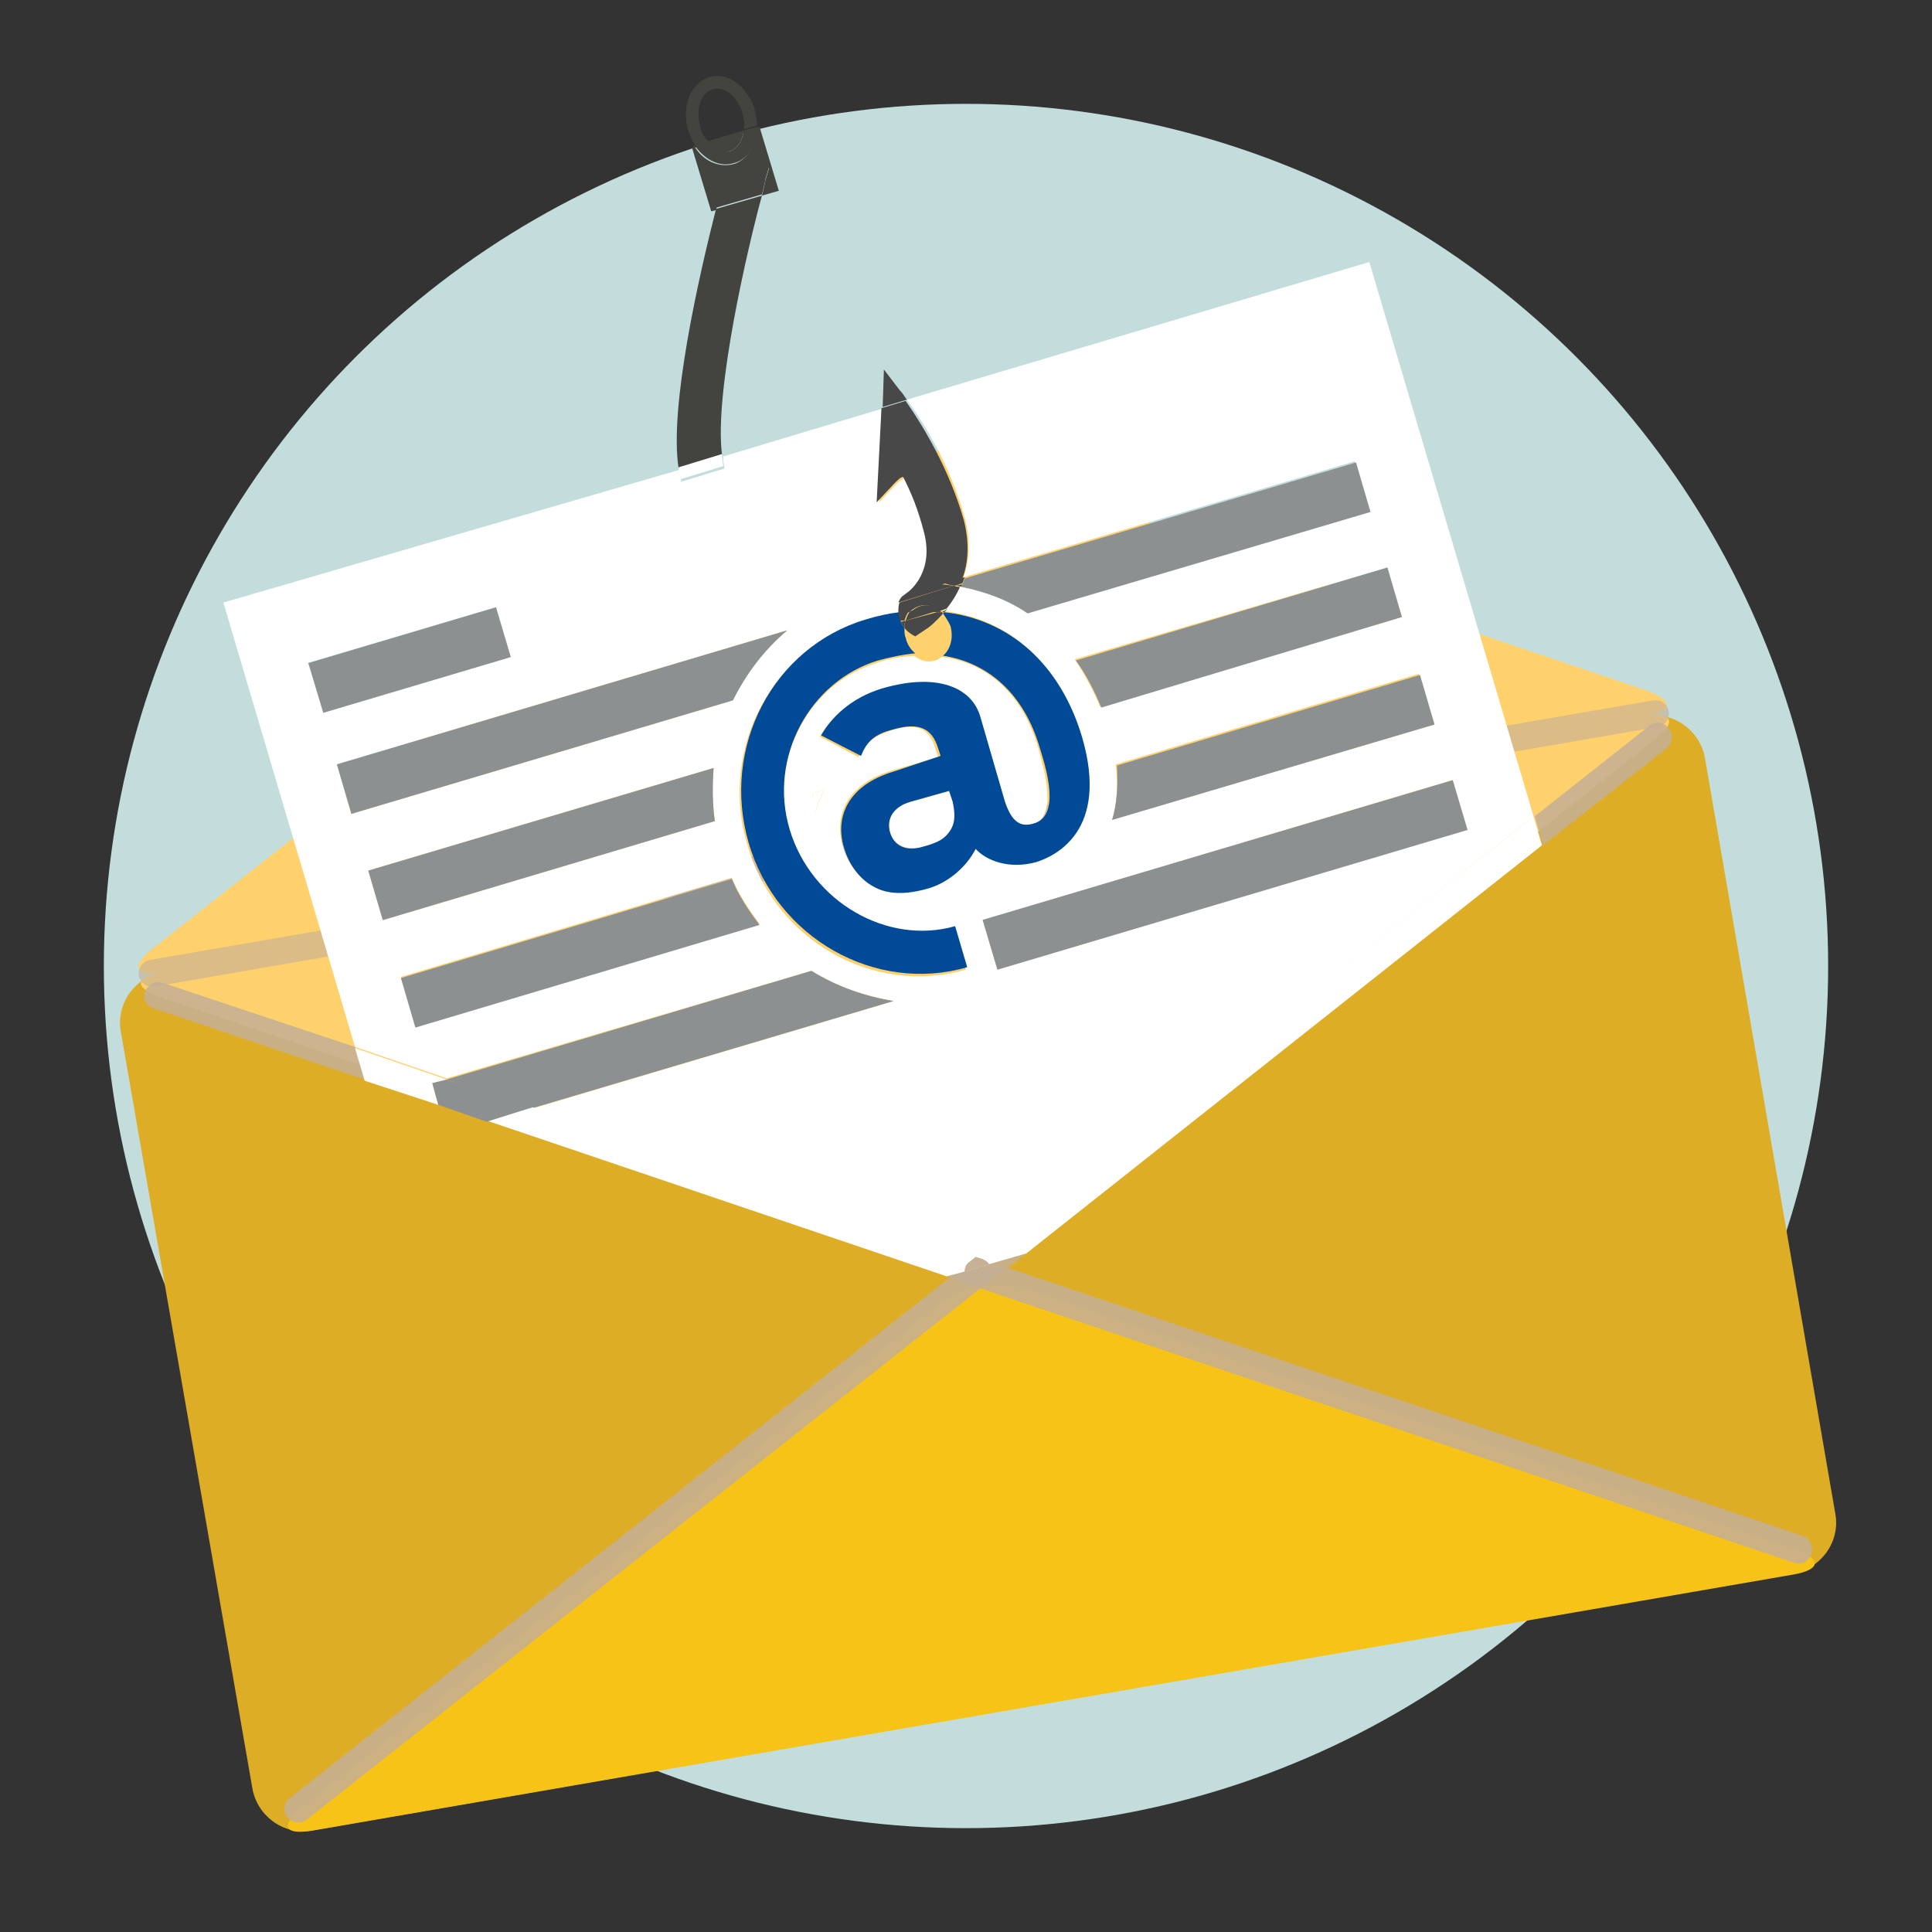
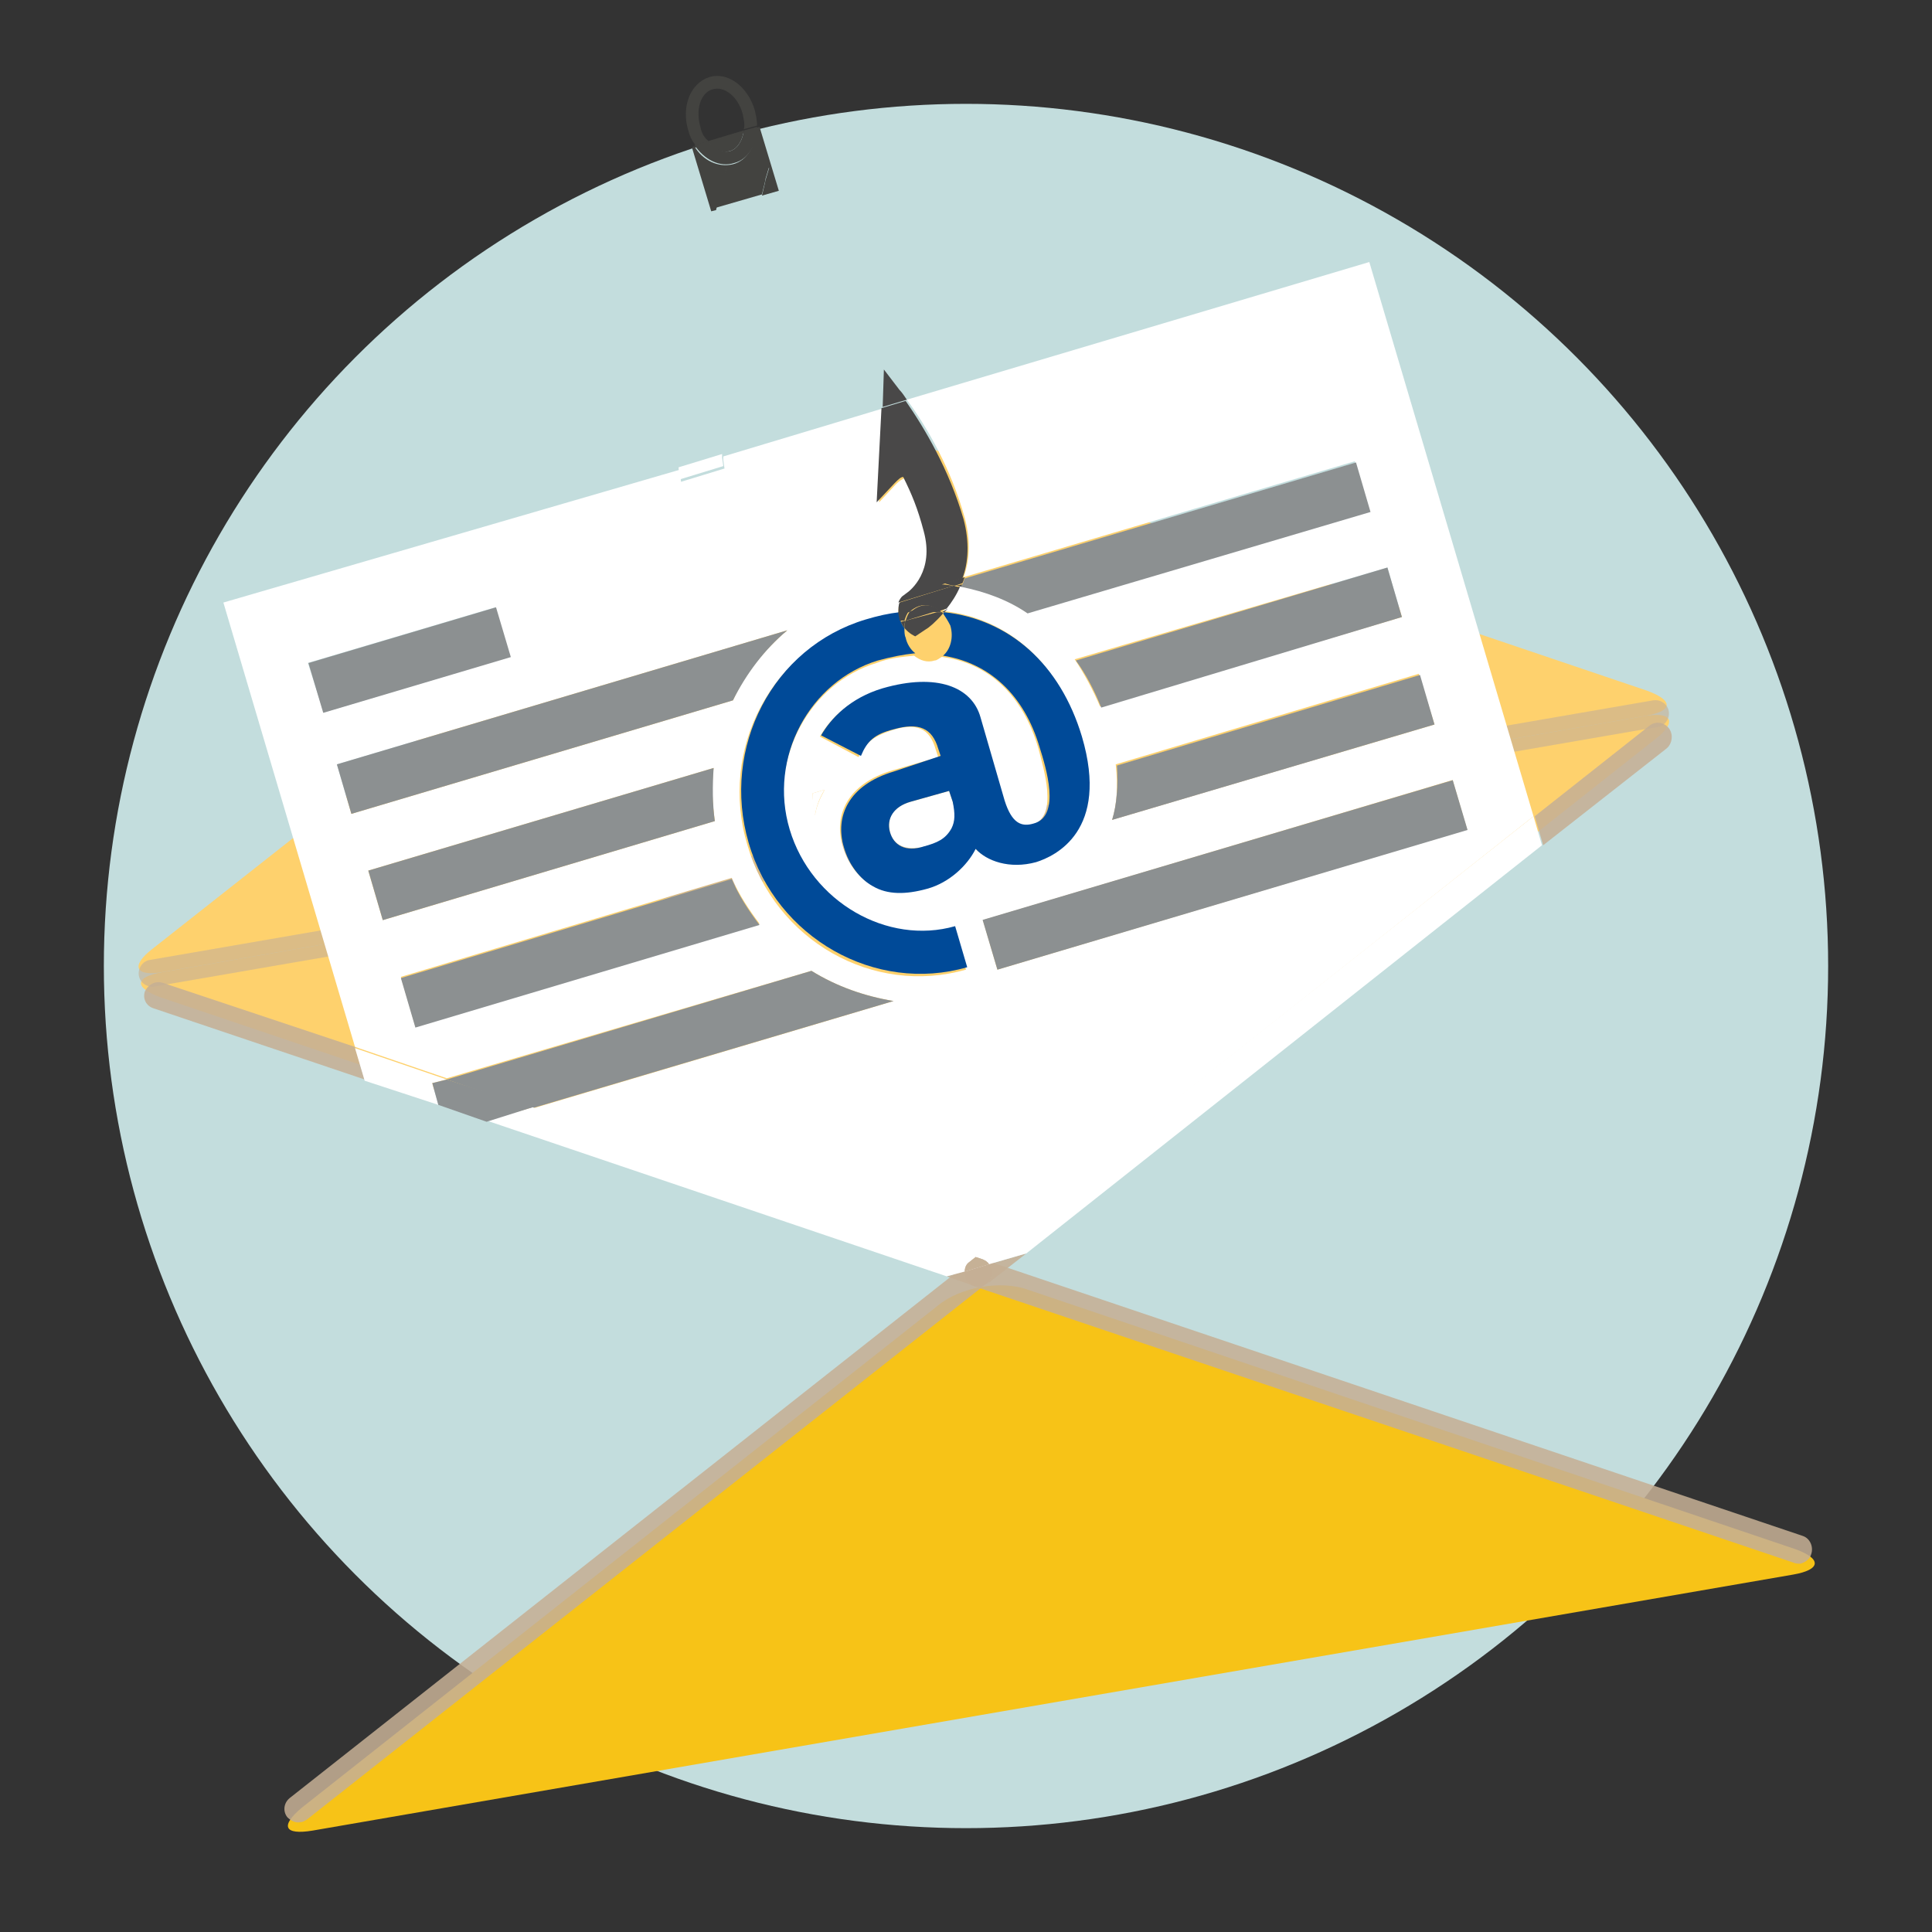
<svg xmlns="http://www.w3.org/2000/svg" version="1.1" id="Layer_1" x="0px" y="0px" width="160px" height="160px" viewBox="0 0 160 160" style="enable-background:new 0 0 160 160;" xml:space="preserve">
  <rect x="0" y="0" width="160" height="160" fill="#333333" stroke="none" />
  <style type="text/css">
	.st0{fill:#C3DDDD;}
	.st1{fill:#DDAD26;}
	.st2{fill:#F7C317;}
	.st3{fill:#FED16D;}
	.st4{opacity:0.64;fill:#C6B095;enable-background:new    ;}
	.st5{opacity:0.86;fill:#C6B095;enable-background:new    ;}
	.st6{fill:none;}
	.st7{fill:#434340;}
	.st8{fill:#FFFFFF;}
	.st9{fill:#004A98;}
	.st10{fill:#8C9091;}
	.st11{fill:#494848;}
</style>
  <g>
    <circle class="st0" cx="80" cy="80" r="71.4" />
    <g>
-       <path class="st1" d="M152,125.4c0.4,2.3-1.2,4.5-3.5,4.9L25.8,151.6c-2.3,0.4-4.5-1.2-4.9-3.5L10,85.4c-0.4-2.3,1.2-4.5,3.5-4.9    l122.8-21.2c2.3-0.4,4.5,1.2,4.9,3.5L152,125.4z" />
      <path class="st2" d="M148.5,130.4c2.3-0.4,2.4-1.3,0.2-2.1l-63.6-21.5c-2.2-0.8-5.6-0.2-7.4,1.3L25,149.7    c-1.8,1.5-1.5,2.3,0.9,1.9L148.5,130.4z" />
      <path class="st3" d="M136.2,59.3c2.3-0.4,2.7,0.5,0.9,1.9l-52.7,41.6c-1.8,1.5-5.2,2-7.4,1.3L13.3,82.6c-2.2-0.8-2.2-1.7,0.2-2.1    L136.2,59.3z" />
      <path class="st3" d="M13.5,80.5c-2.3,0.4-2.7-0.5-0.9-1.9L65.4,37c1.8-1.5,5.2-2,7.4-1.3l63.6,21.5c2.2,0.8,2.2,1.7-0.2,2.1    L13.5,80.5z" />
      <path class="st4" d="M12.8,81.7c-0.6,0.1-1.2-0.3-1.3-0.9l0,0c-0.1-0.6,0.3-1.2,0.9-1.3l0,0L136.9,58c0.6-0.1,1.2,0.3,1.3,0.9l0,0    c0.1,0.6-0.3,1.2-0.9,1.3l0,0L12.8,81.7L12.8,81.7z" />
      <path class="st5" d="M148.5,129.4l-67.9-22.9c-0.6-0.2-0.9-0.9-0.7-1.5l0,0c0.2-0.6,0.9-0.9,1.5-0.7l0,0l67.9,22.9    c0.6,0.2,0.9,0.9,0.7,1.5l0,0c-0.1,0.4-0.5,0.7-0.9,0.8l0,0C148.9,129.5,148.7,129.5,148.5,129.4L148.5,129.4z" />
      <path class="st5" d="M23.8,150.5c-0.4-0.5-0.3-1.2,0.2-1.6l0,0l56.3-44.4c0.5-0.4,1.2-0.3,1.6,0.2l0,0c0.4,0.5,0.3,1.2-0.2,1.6    l0,0l-56.3,44.4c-0.2,0.1-0.3,0.2-0.5,0.2l0,0C24.5,151,24.1,150.8,23.8,150.5L23.8,150.5z" />
      <g>
        <path class="st6" d="M61.5,9.5c-0.4-1.4-1.6-2.3-2.5-2c-1,0.3-1.4,1.7-1,3.1c0.1,0.5,0.4,0.9,0.6,1.2l3-0.9     C61.6,10.4,61.6,9.9,61.5,9.5z" />
        <path class="st6" d="M78.7,51.8c-0.1-0.4-0.3-0.7-0.6-1c-0.7,0.7-1.3,1.2-1.4,1.3l-0.9,0.6c0,0-0.5-0.2-0.9-0.7     c0,0.3,0,0.6,0.1,0.9c0.2,0.5,0.5,1,0.8,1.3c0.8,0,1.5,0,2.3,0.1C78.7,53.8,79,52.8,78.7,51.8z" />
        <path class="st7" d="M58,10.5c-0.4-1.4,0-2.8,1-3.1c1-0.3,2.1,0.6,2.5,2c0.1,0.5,0.2,0.9,0.1,1.3l1.1-0.3c0-0.4-0.1-0.9-0.2-1.3     c-0.6-2-2.3-3.2-3.8-2.7s-2.3,2.4-1.7,4.4c0.1,0.4,0.3,0.9,0.6,1.2l1.1-0.3C58.3,11.4,58.1,11,58,10.5z" />
        <path class="st7" d="M60.5,12.5c0.6-0.2,1-0.9,1.1-1.7l-3,0.9C59.1,12.4,59.8,12.7,60.5,12.5z" />
        <path class="st7" d="M60.2,13.9h0.6h2.9l-0.3,1c0,0-0.1,0.5-0.3,1.3l1.4-0.4l-1.6-5.3l-0.3,0.1c0,1.4-0.7,2.7-1.9,3     s-2.5-0.3-3.2-1.5l-0.2,0.1l1.6,5.3l0.4-0.1c0.3-1.3,0.6-2.3,0.7-2.8L60.2,13.9z" />
        <path class="st7" d="M60.8,13.5c1.2-0.3,1.9-1.6,1.9-3l-1.1,0.3c-0.1,0.8-0.5,1.5-1.1,1.7s-1.3-0.2-1.9-0.8L57.5,12     C58.3,13.2,59.6,13.9,60.8,13.5z" />
-         <path class="st7" d="M63.1,16.2l-3.8,1.1c-1.4,5.5-3.9,16.4-3.1,21.5l3.6-1.1C59.1,32.5,62,20.2,63.1,16.2z" />
        <path class="st7" d="M63.4,14.8l0.3-1h-2.9h-0.6L60,14.4c-0.2,0.6-0.4,1.5-0.7,2.8l3.8-1.1C63.3,15.3,63.4,14.9,63.4,14.8z" />
        <path class="st6" d="M77.5,54.6c0.2-0.1,0.4-0.2,0.6-0.3c-0.7-0.1-1.5-0.1-2.3-0.1C76.3,54.6,76.9,54.8,77.5,54.6z" />
        <path class="st8" d="M78.6,65.5l-3.2,0.9c-1.4,0.4-2,1.3-1.7,2.5c0.3,1.1,1.3,1.6,2.9,1.2c1.1-0.3,1.8-0.6,2.3-1.5     c0.3-0.5,0.3-1.2,0-2.2L78.6,65.5z" />
        <path class="st8" d="M67.2,80.4c2.1,1.3,4.4,2.1,6.8,2.5l-29.9,8.9l36.7,12.4L127,67.6l-13.6-45.9L75.1,33.1     c1.7,2.3,3.7,5.8,4.8,9.8c0.5,1.9,0.4,3.5-0.1,4.9l32.4-9.6l1.2,4.1L85,50.7c-1.6-1.1-3.5-1.8-5.5-2.2c-0.3,0.7-0.7,1.3-1.1,1.8     c-0.1,0.1-0.2,0.2-0.3,0.3c5.4,0.6,9.6,4.3,11.4,10.3c2.3,7.7-2.2,9.9-3.8,10.4c-2.2,0.6-4.1-0.1-5-1.1c-0.8,1.4-2.2,2.8-4,3.3     s-3.3,0.5-4.5-0.2c-1.1-0.6-2-1.8-2.4-3.2c-0.8-2.6,0.4-5.2,4.1-6.3l3.8-1.1l-0.2-0.6c-0.5-1.8-1.6-2.3-3.7-1.6     c-1.5,0.5-2.1,1-2.7,2.2L67.9,61c0.8-1.4,2.4-3.1,5.1-3.9c4.5-1.3,7.4-0.1,8.1,2.4l2,6.9c0.7,1.9,1.4,2.2,2.4,1.9     c2.2-0.7,0.9-4.7,0.5-6.3c-1.3-4.5-4.2-7.1-8-7.6c-0.2,0.1-0.4,0.3-0.6,0.3c-0.6,0.2-1.2,0-1.7-0.4c-1,0.1-2.1,0.2-3.1,0.6     c-5.6,1.7-9,8-7.3,14c1.8,6,8.1,9.7,13.7,8l1,3.4c-7.7,2.2-15.8-2.4-18.1-10.3c-2.4-7.9,2-16.3,9.7-18.5c0.9-0.3,1.9-0.5,2.8-0.6     c0-0.4,0-0.7,0.1-0.9c0.1-0.4,0.3-0.5,0.3-0.5l0.4-0.3l0,0c0.2-0.2,2.3-1.8,1.4-5.1c-0.5-1.9-1-3-1.7-4.5     c-0.2,0.1-0.4,0.2-0.7,0.5l-1.4,1.5l0.4-7.8l-13.3,4c0,0.1,0,0.2,0,0.3l0.1,0.7l-3.6,1.1L56.3,39v-0.1l-37.8,11l10.9,36.8     l7.6,2.6L67.2,80.4z M67.5,67.5c-0.1-0.6-0.2-1.2-0.2-1.8l1-0.3C67.9,66.1,67.6,66.8,67.5,67.5z M118.8,60l-26.7,7.9     c0.4-1.3,0.5-2.8,0.3-4.6l25.1-7.5L118.8,60z M114.9,47l1.2,4.1l-25,7.4c-0.6-1.4-1.3-2.7-2.1-3.9L114.9,47z M120.3,64.6l1.2,4.1     L82.6,80.3l-1.2-4.1L120.3,64.6z M25.5,54.9L41,50.3l1.2,4.1L26.8,59L25.5,54.9z M27.9,63.3l37.3-11.1c-1.9,1.6-3.5,3.6-4.5,5.8     l-31.6,9.4L27.9,63.3z M30.5,72.1l28.6-8.5c-0.2,1.5-0.1,2.9,0.1,4.4l-27.5,8.2L30.5,72.1z M33.2,80.9l27.4-8.2     c0.6,1.4,1.4,2.6,2.3,3.8L34.4,85L33.2,80.9z" />
        <path class="st8" d="M56.3,39.7l3.6-1.1l-0.1-0.7c0-0.1,0-0.2,0-0.3l-3.6,1.1v0.1L56.3,39.7z" />
        <path class="st9" d="M74.9,52c-0.1-0.1-0.2-0.3-0.3-0.5v-0.1c-0.1-0.2-0.1-0.5-0.1-0.7c-0.9,0.1-1.8,0.3-2.8,0.6     c-7.7,2.3-12,10.6-9.7,18.5s10.5,12.5,18.1,10.3l-1-3.4c-5.6,1.6-11.9-2-13.7-8c-1.8-6,1.7-12.3,7.3-14c1.1-0.3,2.1-0.5,3.1-0.6     c-0.4-0.3-0.7-0.8-0.8-1.3C74.9,52.6,74.9,52.3,74.9,52z" />
        <path class="st9" d="M78.7,51.8c0.3,1,0,2-0.6,2.5c3.8,0.6,6.7,3.2,8,7.6c0.5,1.6,1.8,5.7-0.5,6.3c-1,0.3-1.8,0-2.4-1.9l-2-6.9     c-0.7-2.5-3.6-3.7-8.1-2.4c-2.7,0.8-4.3,2.5-5.1,3.9l3.3,1.7c0.5-1.2,1.1-1.8,2.7-2.2c2.1-0.6,3.2-0.1,3.7,1.6l0.2,0.6L74,63.9     c-3.7,1.1-4.9,3.7-4.1,6.3c0.4,1.4,1.3,2.6,2.4,3.2c1.2,0.7,2.7,0.7,4.5,0.2s3.3-1.9,4-3.3c0.9,1,2.8,1.7,5,1.1     c1.6-0.5,6.1-2.6,3.8-10.4c-1.8-6-6-9.7-11.4-10.3l-0.1,0.1C78.3,51.1,78.5,51.4,78.7,51.8z M78.8,68.6c-0.5,0.9-1.2,1.2-2.3,1.5     C75,70.6,74,70,73.7,68.9s0.3-2.1,1.7-2.5l3.2-0.9l0.3,0.9C79.1,67.4,79.1,68,78.8,68.6z" />
        <path class="st8" d="M67.5,67.5c0.1-0.7,0.4-1.5,0.8-2.1l-1,0.3C67.3,66.3,67.3,66.9,67.5,67.5z" />
        <path class="st10" d="M79.6,48.6c2,0.4,3.9,1.1,5.5,2.2l28.4-8.4l-1.2-4.1l-32.4,9.6c-0.1,0.2-0.1,0.3-0.2,0.5     C79.7,48.4,79.6,48.5,79.6,48.6z" />
        <path class="st10" d="M65.2,52.2L27.9,63.3l1.2,4.1L60.7,58C61.8,55.8,63.3,53.8,65.2,52.2z" />
        <path class="st10" d="M116.1,51.1l-1.2-4.1l-25.8,7.7c0.8,1.1,1.5,2.4,2.1,3.9L116.1,51.1z" />
        <path class="st10" d="M59.1,63.6l-28.6,8.5l1.2,4.1L59.2,68C59,66.6,59,65.1,59.1,63.6z" />
        <path class="st10" d="M60.6,72.8L33.2,81l1.2,4.1l28.5-8.5C62,75.4,61.2,74.2,60.6,72.8z" />
        <path class="st10" d="M92.1,67.9l26.7-7.9l-1.2-4.1l-25.1,7.5C92.6,65.1,92.5,66.6,92.1,67.9z" />
        <path class="st10" d="M67.2,80.4l-30.2,9l7,2.4l30-8.9C71.6,82.5,69.3,81.7,67.2,80.4z" />
        <rect x="81.1" y="70.3" transform="matrix(0.959 -0.285 0.285 0.959 -16.435 31.877)" class="st10" width="40.6" height="4.3" />
        <path class="st11" d="M74.5,32.3l-1.3-1.7l-0.1,3.1l2-0.6C74.9,32.8,74.7,32.5,74.5,32.3z" />
        <path class="st11" d="M74.1,40c0.3-0.3,0.5-0.5,0.7-0.5c0.7,1.4,1.2,2.6,1.7,4.5c0.9,3.3-1.1,4.9-1.4,5.1l0,0l-0.4,0.3     c0,0-0.2,0.2-0.3,0.5l4.6-1.4c-0.3,0-0.6-0.1-1-0.1l1.7-0.5c0.5-1.3,0.6-3,0.1-4.9c-1.2-4.1-3.2-7.5-4.8-9.8l-2,0.6l-0.4,7.8     L74.1,40z" />
        <path class="st11" d="M79.1,48.5l0.6-0.2c0.1-0.2,0.1-0.3,0.2-0.5l-1.7,0.5C78.5,48.4,78.8,48.5,79.1,48.5z" />
        <path class="st11" d="M75,51.4c-0.1,0.2-0.1,0.4-0.1,0.6c0.4,0.5,0.9,0.7,0.9,0.7l0.9-0.6c0.2-0.1,0.8-0.6,1.4-1.3L78,50.7     c-0.1,0-0.3,0-0.4,0L75,51.4z" />
        <path class="st11" d="M78,50.7L78,50.7h-0.4C77.7,50.6,77.9,50.6,78,50.7z" />
        <path class="st11" d="M78,50.7c0.1,0,0.1,0,0.2,0c0.1-0.1,0.2-0.2,0.3-0.3L78,50.7C77.9,50.6,77.9,50.6,78,50.7z" />
        <path class="st11" d="M74.6,51.5c0.1,0.2,0.2,0.4,0.3,0.5c0-0.2,0-0.4,0.1-0.6L74.6,51.5z" />
-         <path class="st11" d="M78.1,50.8L78.1,50.8C78.1,50.7,78.1,50.7,78.1,50.8L78.1,50.8z" />
+         <path class="st11" d="M78.1,50.8L78.1,50.8C78.1,50.7,78.1,50.7,78.1,50.8z" />
        <path class="st11" d="M77.6,50.6c-0.7-0.1-1.5-0.1-2.2,0c-0.2,0.2-0.3,0.5-0.4,0.8L77.6,50.6z" />
        <path class="st11" d="M77.9,50.6c-0.5-0.4-1.1-0.6-1.7-0.4c-0.3,0.1-0.6,0.3-0.8,0.5c0.8-0.1,1.5,0,2.2,0L77.9,50.6z" />
        <path class="st11" d="M74.5,49.9c-0.1,0.2-0.1,0.5-0.1,0.9c0.3,0,0.6-0.1,0.9-0.1c0.2-0.2,0.5-0.4,0.8-0.5c0.6-0.2,1.2,0,1.7,0.4     l0.6-0.2c0.4-0.5,0.8-1.1,1.1-1.8c-0.2,0-0.3,0-0.5-0.1L74.5,49.9z" />
        <path class="st11" d="M74.5,51.4L74.5,51.4h0.4c0.1-0.3,0.2-0.6,0.4-0.8c-0.3,0-0.6,0.1-0.9,0.1C74.4,51,74.5,51.2,74.5,51.4z" />
        <path class="st11" d="M79.1,48.5c0.2,0,0.3,0,0.5,0.1c0-0.1,0.1-0.2,0.1-0.2L79.1,48.5z" />
        <rect x="25.8" y="52.5" transform="matrix(0.959 -0.285 0.285 0.959 -14.161 11.916)" class="st10" width="16.2" height="4.3" />
        <path class="st5" d="M81.7,106.3L81.7,106.3L81.7,106.3C81.6,106.3,81.7,106.3,81.7,106.3z" />
        <path class="st5" d="M82.1,105.8c-0.1,0.2-0.2,0.4-0.3,0.5l3.2-2.5l-3.1,0.9C82.1,105,82.2,105.4,82.1,105.8z" />
        <path class="st5" d="M138.2,60.3c-0.4-0.5-1.1-0.6-1.6-0.2l-9.5,7.5l0.7,2.4l10.2-8C138.5,61.6,138.6,60.8,138.2,60.3z" />
        <path class="st8" d="M80.8,104.1l0.6,0.2c0.2,0.1,0.4,0.2,0.5,0.4l3.1-0.9L127.7,70l-0.7-2.4L80.8,104.1z" />
        <path class="st5" d="M13.5,81.4c-0.6-0.2-1.2,0.1-1.5,0.7c-0.2,0.6,0.1,1.2,0.7,1.4l17.5,5.9l-0.8-2.7L13.5,81.4z" />
        <path class="st5" d="M80.1,106.1c-0.2-0.2-0.3-0.6-0.2-0.8l-1.5,0.4l2.3,0.8c0.1,0,0.1,0,0.2,0C80.6,106.5,80.3,106.4,80.1,106.1     z" />
        <path class="st5" d="M80.9,106.6c0.1,0,0.2,0,0.3,0c0,0,0,0,0.1,0c0,0,0,0-0.1,0C81.1,106.6,81,106.6,80.9,106.6z" />
        <polygon class="st8" points="35.8,89.7 37,89.4 29.4,86.8 30.2,89.5 36.3,91.5    " />
        <path class="st8" d="M80.3,104.5l0.5-0.4L44.1,91.7l-3.8,1.1l38.1,12.9l1.5-0.4C79.9,105,80,104.7,80.3,104.5z" />
        <polygon class="st10" points="35.8,89.7 36.3,91.5 40.3,92.9 44.1,91.7 37,89.4    " />
        <path class="st5" d="M82.1,105.8c0.1-0.4,0-0.8-0.2-1.1l-2,0.6c0,0.3,0,0.6,0.2,0.8c0.2,0.2,0.5,0.4,0.7,0.4c0,0,0,0,0.1,0     s0.2,0,0.3,0c0,0,0,0,0.1,0s0.1,0,0.2-0.1c0.1,0,0.1-0.1,0.2-0.1c0,0,0.1,0,0.1-0.1l0,0C81.9,106.2,82,106,82.1,105.8z" />
-         <path class="st5" d="M82.1,105.8c0.1-0.4,0-0.8-0.2-1.1l-2,0.6c0,0.3,0,0.6,0.2,0.8c0.2,0.2,0.5,0.4,0.7,0.4c0,0,0,0,0.1,0     s0.2,0,0.3,0c0,0,0,0,0.1,0s0.1,0,0.2-0.1c0.1,0,0.1-0.1,0.2-0.1c0,0,0.1,0,0.1-0.1l0,0C81.9,106.2,82,106,82.1,105.8z" />
        <path class="st8" d="M79.9,105.3l2-0.6c-0.1-0.2-0.3-0.3-0.5-0.4l-0.6-0.2l-0.5,0.4C80,104.7,79.9,105,79.9,105.3z" />
        <path class="st5" d="M79.9,105.3l2-0.6c-0.1-0.2-0.3-0.3-0.5-0.4l-0.6-0.2l-0.5,0.4C80,104.7,79.9,105,79.9,105.3z" />
        <path class="st5" d="M79.9,105.3l2-0.6c-0.1-0.2-0.3-0.3-0.5-0.4l-0.6-0.2l-0.5,0.4C80,104.7,79.9,105,79.9,105.3z" />
      </g>
    </g>
  </g>
</svg>